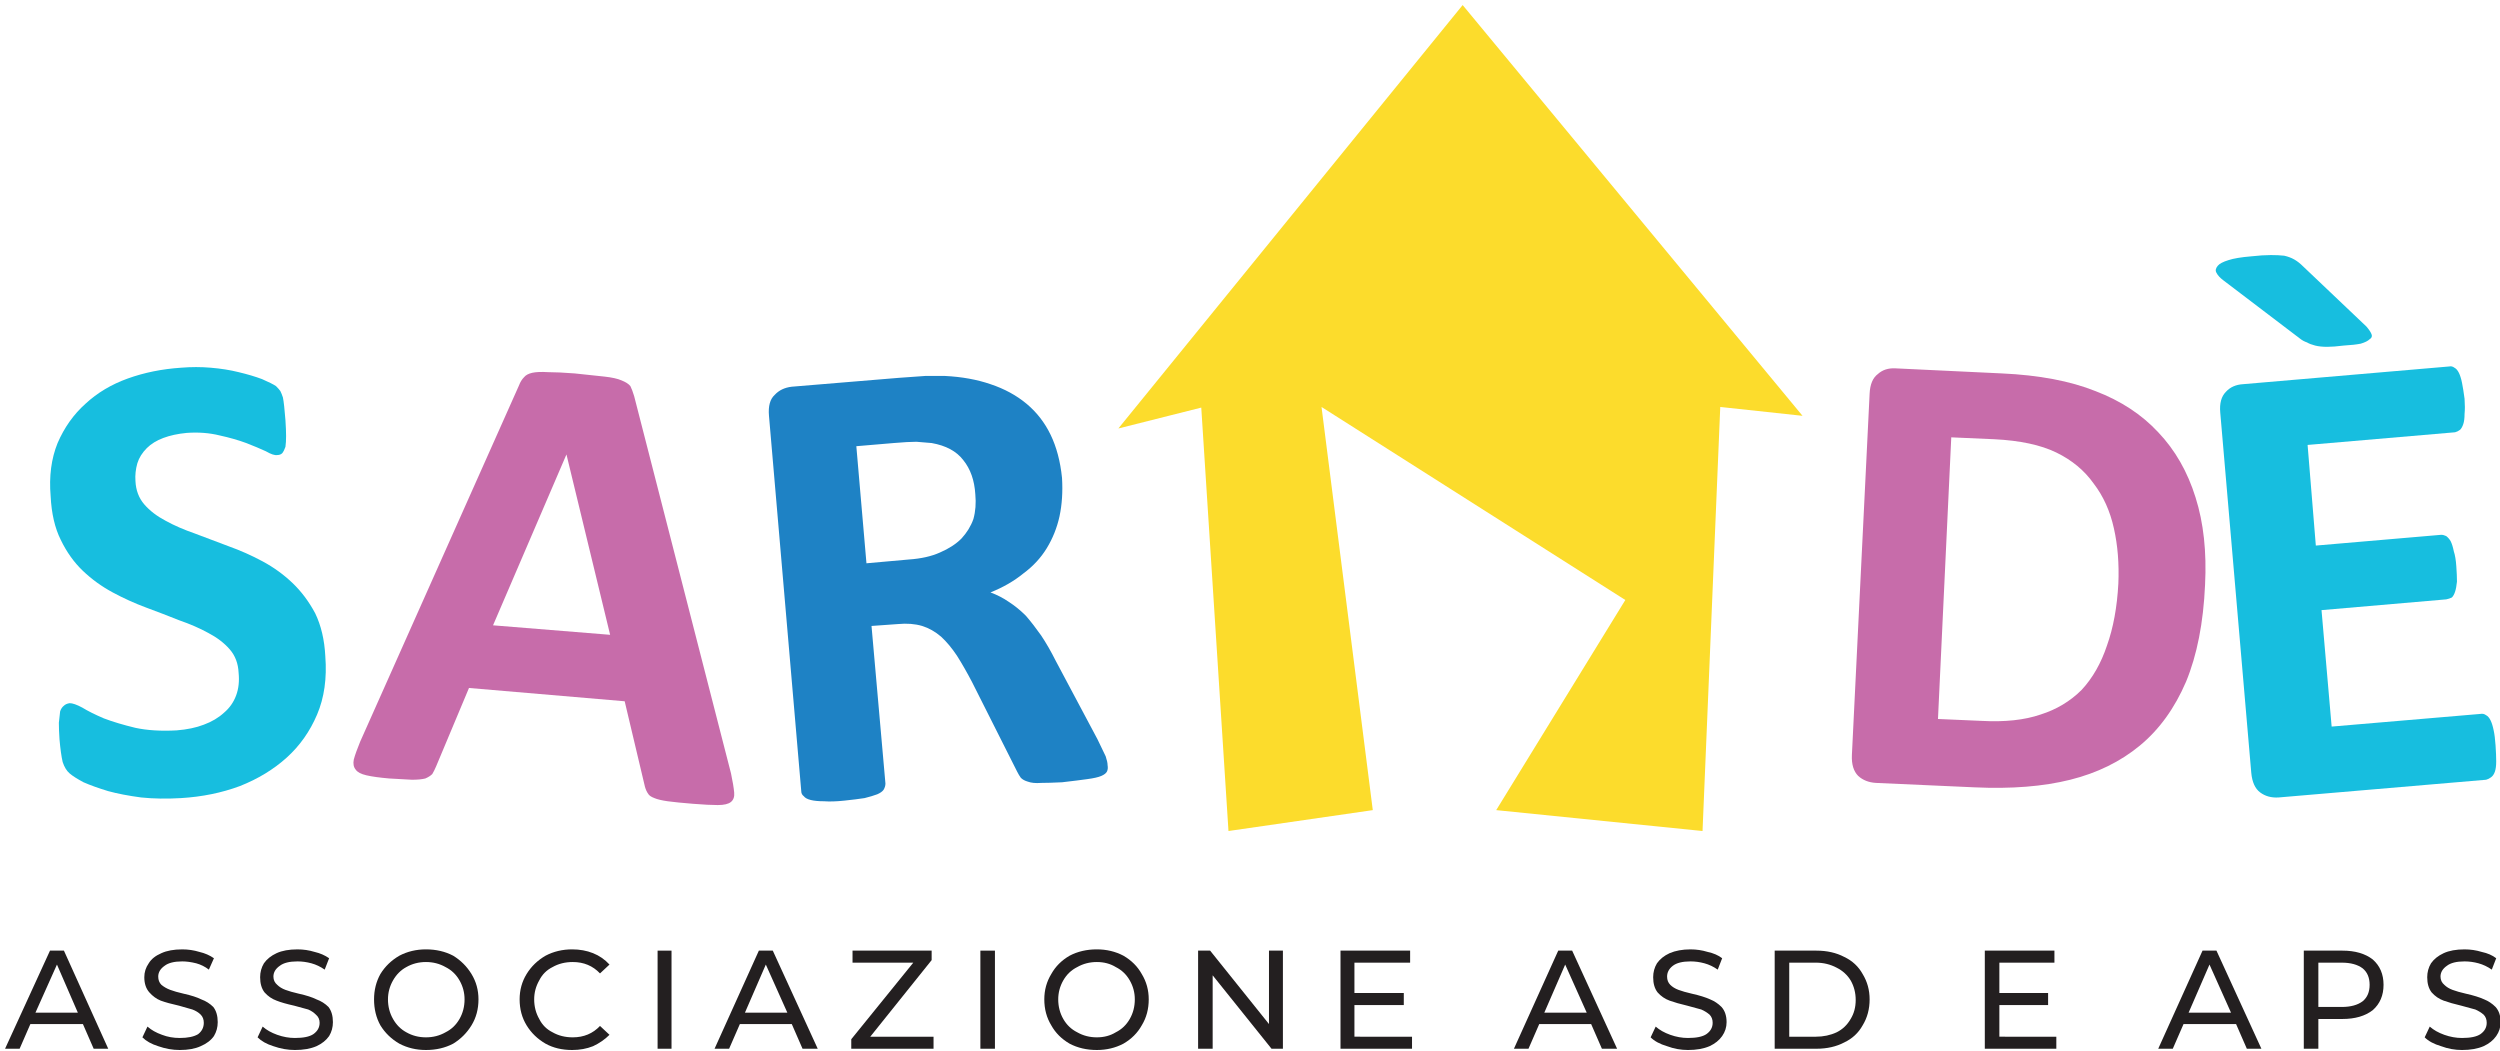
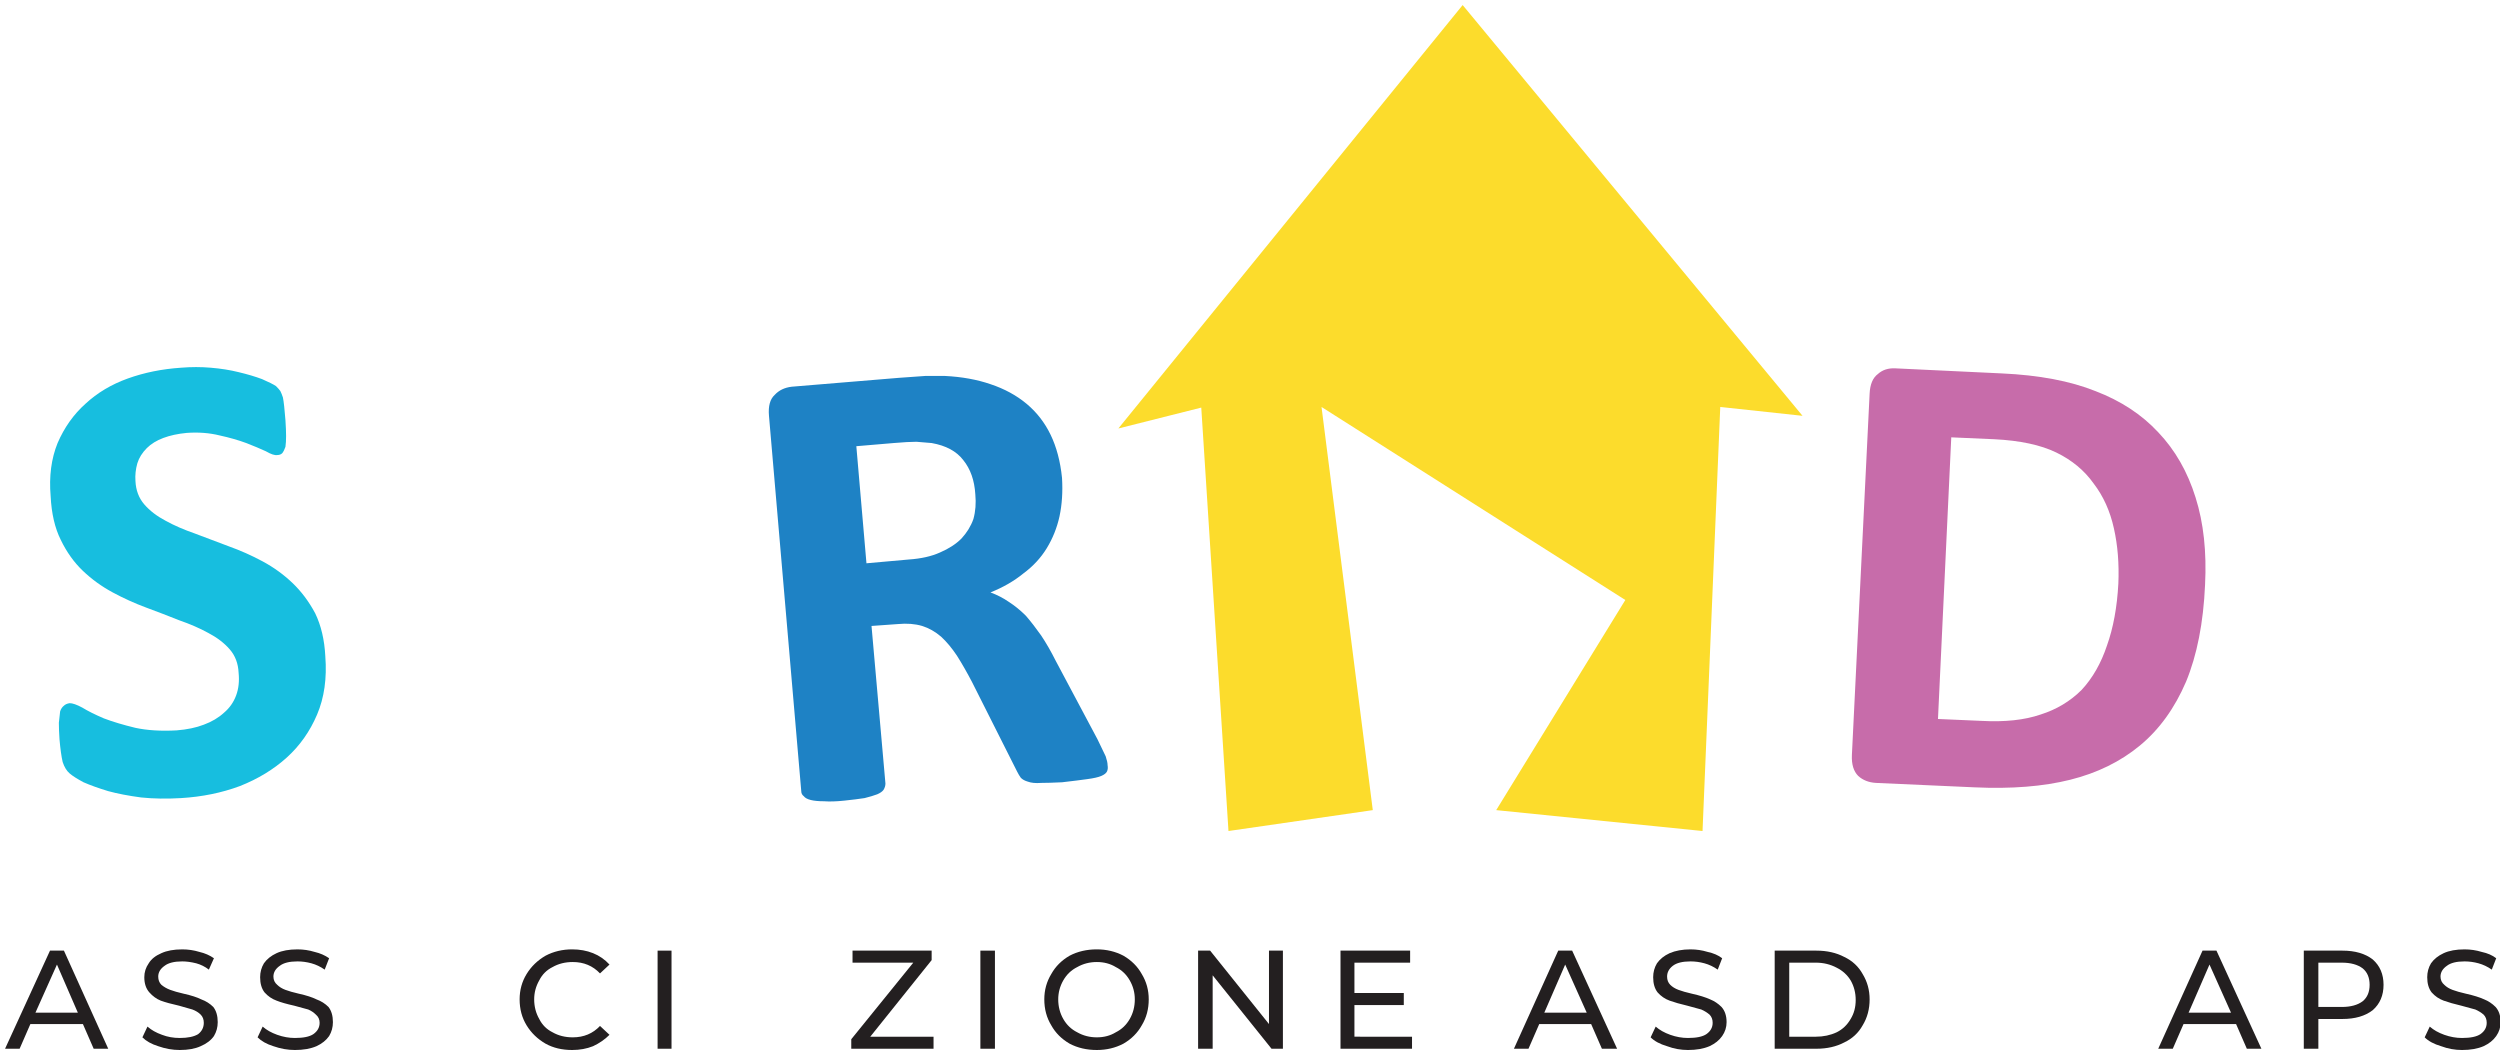
<svg xmlns="http://www.w3.org/2000/svg" viewBox="0 0 395 166" width="395" height="166">
  <style>.a{fill:#fcdc2c}.b{fill:#231f20}.c{fill:#17bedf}.d{fill:#c76caa}.e{fill:#1e82c5}</style>
  <path class="a" d="m194.1 131.3l22.8-3.3-8.1-63.7 48 30.5-20.4 33.2 32.6 3.3 2.8-67 13 1.4-53.7-64.9-54.4 66.9 13.1-3.3z" />
  <path fill-rule="evenodd" class="b" d="m13.1 161.8h-8.3l-1.7 3.9h-2.3l7.1-15.5h2.2l7 15.5h-2.3zm-0.8-1.8l-3.3-7.6-3.4 7.6z" />
  <path class="b" d="m25 165.3q-1.6-0.5-2.5-1.4l0.8-1.7q0.9 0.8 2.3 1.3 1.3 0.5 2.8 0.5 1.9 0 2.9-0.6 0.9-0.7 0.9-1.8 0-0.8-0.5-1.3-0.5-0.5-1.3-0.8-0.7-0.2-2.1-0.6-1.8-0.4-2.9-0.8-1-0.4-1.8-1.3-0.8-0.9-0.8-2.4 0-1.2 0.7-2.2 0.6-1 2-1.6 1.3-0.6 3.3-0.6 1.4 0 2.7 0.4 1.3 0.3 2.3 1l-0.8 1.8q-0.9-0.7-2-1-1.2-0.3-2.2-0.3-1.9 0-2.8 0.7-1 0.7-1 1.7 0 0.8 0.5 1.3 0.6 0.5 1.4 0.8 0.8 0.3 2.1 0.6 1.8 0.4 2.8 0.9 1.1 0.4 1.9 1.2 0.7 0.9 0.7 2.4 0 1.2-0.6 2.2-0.7 1-2.1 1.6-1.3 0.6-3.3 0.6-1.7 0-3.4-0.6z" />
  <path class="b" d="m43.2 165.3q-1.6-0.5-2.5-1.4l0.8-1.7q0.9 0.8 2.3 1.3 1.4 0.5 2.8 0.5 2 0 2.9-0.6 1-0.7 1-1.8 0-0.8-0.6-1.3-0.5-0.5-1.2-0.8-0.8-0.2-2.2-0.6-1.8-0.4-2.8-0.8-1.1-0.4-1.9-1.3-0.7-0.9-0.7-2.4 0-1.2 0.6-2.2 0.7-1 2-1.6 1.3-0.6 3.3-0.6 1.4 0 2.7 0.4 1.3 0.3 2.3 1l-0.7 1.8q-1-0.7-2.1-1-1.1-0.3-2.2-0.3-1.9 0-2.8 0.7-1 0.7-1 1.7 0 0.8 0.6 1.3 0.5 0.5 1.3 0.8 0.8 0.3 2.1 0.6 1.8 0.4 2.8 0.9 1.1 0.4 1.9 1.2 0.7 0.9 0.7 2.4 0 1.2-0.6 2.2-0.7 1-2 1.6-1.4 0.6-3.4 0.6-1.7 0-3.4-0.6z" />
-   <path fill-rule="evenodd" class="b" d="m63.1 164.9q-1.9-1.1-3-2.9-1-1.8-1-4.1 0-2.2 1-4 1.1-1.8 3-2.9 1.9-1 4.2-1 2.4 0 4.3 1 1.8 1.1 2.9 2.9 1.1 1.8 1.1 4 0 2.3-1.1 4.1-1.1 1.8-2.9 2.9-1.9 1-4.3 1-2.3 0-4.2-1zm7.3-1.8q1.4-0.7 2.2-2.1 0.8-1.4 0.8-3.1 0-1.6-0.8-3-0.8-1.4-2.2-2.1-1.4-0.8-3.1-0.8-1.7 0-3.1 0.8-1.3 0.7-2.1 2.1-0.8 1.4-0.8 3 0 1.7 0.8 3.1 0.8 1.4 2.1 2.1 1.4 0.8 3.1 0.8 1.7 0 3.1-0.8z" />
  <path class="b" d="m86.2 164.9q-1.9-1.1-3-2.9-1.1-1.8-1.1-4.1 0-2.2 1.1-4 1.1-1.8 3-2.9 1.9-1 4.2-1 1.8 0 3.3 0.6 1.5 0.6 2.6 1.8l-1.5 1.4q-1.7-1.8-4.3-1.8-1.8 0-3.2 0.8-1.4 0.7-2.1 2.1-0.8 1.4-0.8 3 0 1.7 0.8 3.1 0.7 1.4 2.1 2.1 1.4 0.8 3.2 0.8 2.6 0 4.3-1.8l1.5 1.4q-1.1 1.1-2.6 1.8-1.5 0.6-3.3 0.6-2.4 0-4.2-1z" />
  <path class="b" d="m103.9 150.2h2.2v15.5h-2.2z" />
-   <path fill-rule="evenodd" class="b" d="m125.1 161.8h-8.2l-1.7 3.9h-2.3l7-15.5h2.2l7.1 15.5h-2.4zm-0.7-1.8l-3.4-7.6-3.3 7.6z" />
  <path class="b" d="m147.5 163.8v1.9h-13v-1.5l9.8-12.1h-9.6v-1.9h12.5v1.5l-9.7 12.1z" />
  <path class="b" d="m154.9 150.2h2.3v15.5h-2.3z" />
  <path fill-rule="evenodd" class="b" d="m169 164.9q-1.9-1.1-2.9-2.9-1.1-1.8-1.1-4.1 0-2.2 1.1-4 1-1.8 2.9-2.9 1.9-1 4.3-1 2.3 0 4.2 1 1.9 1.1 2.9 2.9 1.1 1.8 1.1 4 0 2.3-1.1 4.1-1 1.8-2.9 2.9-1.9 1-4.2 1-2.4 0-4.3-1zm7.3-1.8q1.4-0.7 2.2-2.1 0.8-1.4 0.8-3.1 0-1.6-0.8-3-0.8-1.4-2.2-2.1-1.3-0.8-3-0.8-1.7 0-3.1 0.8-1.4 0.7-2.2 2.1-0.8 1.4-0.8 3 0 1.7 0.8 3.1 0.8 1.4 2.2 2.1 1.4 0.8 3.1 0.8 1.7 0 3-0.8z" />
  <path class="b" d="m202.7 150.2v15.5h-1.8l-9.3-11.6v11.6h-2.3v-15.5h1.9l9.3 11.6v-11.6z" />
  <path class="b" d="m223.1 163.8v1.9h-11.3v-15.5h11v1.9h-8.8v4.8h7.8v1.9h-7.8v5z" />
  <path fill-rule="evenodd" class="b" d="m251.4 161.8h-8.2l-1.7 3.9h-2.3l7-15.5h2.2l7.1 15.5h-2.4zm-0.7-1.8l-3.4-7.6-3.3 7.6z" />
  <path class="b" d="m263.4 165.3q-1.7-0.5-2.6-1.4l0.8-1.7q0.9 0.8 2.3 1.3 1.4 0.5 2.8 0.5 2 0 2.9-0.6 1-0.7 1-1.8 0-0.8-0.5-1.3-0.6-0.5-1.3-0.8-0.8-0.2-2.2-0.6-1.7-0.4-2.8-0.8-1.1-0.4-1.9-1.3-0.7-0.9-0.7-2.4 0-1.2 0.6-2.2 0.7-1 2-1.6 1.4-0.6 3.3-0.6 1.4 0 2.7 0.4 1.4 0.3 2.3 1l-0.7 1.8q-1-0.7-2.1-1-1.1-0.3-2.2-0.3-1.9 0-2.8 0.7-0.9 0.7-0.9 1.7 0 0.8 0.5 1.3 0.5 0.5 1.3 0.8 0.8 0.3 2.1 0.6 1.8 0.4 2.9 0.9 1 0.4 1.8 1.2 0.8 0.9 0.8 2.4 0 1.2-0.7 2.2-0.7 1-2 1.6-1.4 0.6-3.4 0.6-1.7 0-3.3-0.6z" />
  <path fill-rule="evenodd" class="b" d="m280.4 150.2h6.6q2.5 0 4.4 1 1.9 0.9 2.9 2.7 1.1 1.8 1.1 4 0 2.3-1.1 4.1-1 1.8-2.9 2.7-1.9 1-4.4 1h-6.6zm6.5 13.6q1.8 0 3.3-0.7 1.4-0.7 2.2-2.1 0.8-1.3 0.8-3 0-1.7-0.8-3.1-0.8-1.3-2.2-2-1.5-0.8-3.3-0.8h-4.2v11.7z" />
-   <path class="b" d="m324.9 163.8v1.9h-11.3v-15.5h11v1.9h-8.7v4.8h7.7v1.9h-7.7v5z" />
  <path fill-rule="evenodd" class="b" d="m353.3 161.8h-8.3l-1.7 3.9h-2.3l7-15.5h2.2l7.1 15.5h-2.3zm-0.8-1.8l-3.4-7.6-3.3 7.6z" />
  <path fill-rule="evenodd" class="b" d="m374.9 151.6q1.7 1.5 1.7 4 0 2.5-1.7 4-1.8 1.4-4.8 1.4h-3.8v4.7h-2.3v-15.5h6.1q3 0 4.8 1.4zm-1.6 6.6q1.1-0.9 1.1-2.6 0-1.7-1.1-2.6-1.2-0.9-3.3-0.9h-3.7v7h3.7q2.1 0 3.3-0.9z" />
  <path class="b" d="m385.7 165.3q-1.7-0.5-2.6-1.4l0.8-1.7q0.9 0.8 2.3 1.3 1.4 0.5 2.8 0.5 2 0 2.9-0.6 1-0.7 1-1.8 0-0.8-0.5-1.3-0.6-0.5-1.3-0.8-0.8-0.2-2.2-0.6-1.7-0.4-2.8-0.8-1.1-0.4-1.9-1.3-0.7-0.9-0.7-2.4 0-1.2 0.6-2.2 0.7-1 2-1.6 1.3-0.6 3.3-0.6 1.4 0 2.7 0.4 1.4 0.3 2.3 1l-0.7 1.8q-1-0.7-2.1-1-1.1-0.3-2.2-0.3-1.9 0-2.8 0.7-1 0.7-1 1.7 0 0.8 0.6 1.3 0.5 0.5 1.3 0.8 0.8 0.3 2.1 0.6 1.8 0.4 2.9 0.9 1 0.4 1.8 1.2 0.8 0.9 0.8 2.4 0 1.2-0.7 2.2-0.7 1-2 1.6-1.4 0.6-3.4 0.6-1.7 0-3.3-0.6z" />
  <path class="c" d="m51.4 103.7q0.4 5.2-1.3 9.2-1.7 4-4.8 6.8-3.1 2.8-7.4 4.5-4.3 1.6-9.3 1.9-3.4 0.2-6.3-0.1-3-0.4-5.2-1-2.3-0.7-3.9-1.4-1.5-0.8-2.2-1.4-0.7-0.6-1.1-1.8-0.3-1.3-0.5-3.6-0.1-1.5-0.1-2.6 0.1-1.1 0.2-1.8 0.2-0.6 0.6-0.9 0.3-0.3 0.9-0.4 0.7 0 2 0.7 1.3 0.8 3.4 1.7 2.1 0.8 5 1.5 2.8 0.6 6.5 0.4 2.5-0.2 4.3-0.9 1.9-0.7 3.2-1.9 1.3-1.1 1.9-2.7 0.6-1.6 0.4-3.6-0.1-2.2-1.4-3.7-1.3-1.5-3.4-2.6-2-1.1-4.6-2-2.5-1-5.2-2-2.7-1-5.3-2.4-2.6-1.4-4.7-3.4-2.1-2-3.5-4.9-1.4-2.8-1.6-6.9-0.4-4.7 1.1-8.4 1.6-3.7 4.4-6.2 2.8-2.6 6.7-4 3.9-1.4 8.4-1.7 2.4-0.2 4.7 0 2.4 0.2 4.4 0.7 2.1 0.5 3.7 1.1 1.6 0.7 2.2 1.1 0.5 0.5 0.7 0.8 0.2 0.4 0.4 1 0.1 0.5 0.2 1.4 0.1 0.9 0.2 2.2 0.1 1.5 0.1 2.5 0 1-0.1 1.7-0.2 0.6-0.5 1-0.3 0.3-0.8 0.3-0.6 0.1-1.8-0.6-1.3-0.6-3.1-1.3-1.9-0.7-4.2-1.2-2.4-0.6-5.2-0.4-2.1 0.2-3.7 0.8-1.6 0.6-2.6 1.6-1.1 1.1-1.5 2.4-0.4 1.4-0.3 2.8 0.1 2.2 1.4 3.7 1.3 1.5 3.4 2.6 2 1.1 4.6 2 2.6 1 5.3 2 2.8 1 5.4 2.4 2.6 1.4 4.7 3.4 2.1 2 3.6 4.8 1.4 2.9 1.6 6.8z" />
-   <path fill-rule="evenodd" class="d" d="m115.5 122.2q0.4 1.9 0.5 3 0.1 1-0.5 1.5-0.6 0.5-2.1 0.5-1.4 0-3.9-0.2-2.5-0.2-4-0.4-1.4-0.2-2.1-0.5-0.8-0.3-1-0.7-0.3-0.4-0.5-1.1l-3.2-13.5-24.6-2.1-5.2 12.4q-0.3 0.7-0.6 1.2-0.4 0.4-1.1 0.7-0.8 0.2-2.1 0.2-1.4-0.1-3.6-0.2-2.3-0.2-3.6-0.5-1.3-0.3-1.7-0.9-0.5-0.6-0.3-1.6 0.3-1.1 1-2.8l25.1-56.3q0.3-0.8 0.8-1.3 0.4-0.5 1.3-0.7 0.9-0.2 2.5-0.1 1.6 0 4.2 0.2 2.9 0.3 4.7 0.5 1.8 0.2 2.7 0.6 1 0.4 1.4 0.9 0.3 0.6 0.6 1.6zm-26-50.4l-11.6 27 18.5 1.5z" />
  <path fill-rule="evenodd" class="e" d="m175 120.9q0.1 0.6-0.1 1-0.2 0.4-0.9 0.7-0.7 0.3-2.2 0.5-1.4 0.2-4 0.5-2.1 0.1-3.3 0.1-1.3 0.1-2.1-0.2-0.7-0.2-1.1-0.6-0.3-0.4-0.6-1l-7.1-14.1q-1.2-2.3-2.4-4.2-1.2-1.8-2.5-3-1.4-1.2-3-1.7-1.7-0.5-3.8-0.3l-4.2 0.3 2.2 24.9q0 0.5-0.3 1-0.3 0.4-1 0.7-0.8 0.3-2 0.6-1.3 0.2-3.2 0.4-1.9 0.2-3.2 0.1-1.3 0-2.1-0.2-0.8-0.2-1.1-0.6-0.4-0.3-0.4-0.8l-5.1-59.3q-0.2-2.3 0.9-3.3 1-1.1 2.7-1.3l16.9-1.4q2.6-0.2 4.2-0.3 1.7 0 3.1 0 4 0.2 7.2 1.3 3.3 1.1 5.7 3.1 2.4 2 3.8 4.9 1.4 2.9 1.8 6.8 0.2 3.3-0.4 6.1-0.6 2.7-2 5-1.4 2.3-3.7 4-2.2 1.8-5.2 3 1.6 0.6 2.9 1.5 1.4 0.9 2.7 2.2 1.2 1.4 2.4 3.1 1.2 1.8 2.3 4l6.6 12.4q0.9 1.9 1.3 2.7 0.3 0.9 0.3 1.4zm-20.9-42.8q-0.2-3.3-1.9-5.4-1.6-2.1-5-2.7-1.1-0.1-2.4-0.2-1.3 0-3.6 0.2l-5.9 0.5 1.6 18.5 6.7-0.6q2.9-0.2 4.9-1.1 2.1-0.9 3.4-2.2 1.3-1.4 1.9-3.1 0.5-1.8 0.3-3.9z" />
  <path fill-rule="evenodd" class="d" d="m348.4 92.4q-0.4 9-3 15.3-2.7 6.3-7.3 10.1-4.6 3.8-11 5.4-6.4 1.6-15.1 1.2l-15.6-0.7q-1.7-0.1-2.8-1.1-1.1-1.1-1-3.3l2.8-57.1q0.1-2.2 1.3-3.1 1.1-1 2.8-0.9l16.8 0.8q8.8 0.4 14.8 2.8 6 2.3 9.9 6.5 4 4.2 5.9 10.3 1.9 6 1.5 13.8zm-13.7-0.2q0.2-4.7-0.7-8.7-0.9-4.1-3.2-7.1-2.2-3.1-5.9-4.9-3.7-1.8-9.8-2.1l-6.8-0.3-2.1 44.5 6.9 0.3q5.5 0.3 9.3-1 3.8-1.2 6.5-3.9 2.6-2.8 4-7 1.5-4.2 1.8-9.8z" />
-   <path class="c" d="m394.3 117.8q0.1 1.5 0.1 2.5 0 1-0.2 1.6-0.2 0.6-0.6 0.9-0.4 0.3-0.8 0.4l-32.8 2.8q-1.7 0.1-2.9-0.8-1.2-0.9-1.4-3.1l-4.9-56.9q-0.2-2.2 0.9-3.3 1-1.1 2.7-1.2l32.6-2.8q0.4-0.1 0.8 0.2 0.4 0.2 0.7 0.8 0.3 0.6 0.5 1.6 0.2 1 0.4 2.5 0.1 1.4 0 2.4 0 1-0.2 1.6-0.2 0.6-0.5 0.9-0.4 0.3-0.8 0.4l-23.3 2 1.3 15.9 19.8-1.7q0.4 0 0.8 0.2 0.4 0.3 0.7 0.8 0.3 0.6 0.5 1.6 0.3 0.9 0.4 2.4 0.1 1.4 0.1 2.4-0.1 1-0.3 1.6-0.2 0.6-0.5 0.9-0.4 0.2-0.9 0.3l-19.7 1.7 1.6 18.4 23.5-2q0.5-0.1 0.9 0.2 0.4 0.2 0.7 0.8 0.3 0.6 0.5 1.6 0.2 0.9 0.3 2.4zm-20.4-66.2q0.6 0.7 0.8 1.2 0.2 0.5-0.3 0.8-0.4 0.4-1.4 0.7-1 0.2-2.7 0.3-1.6 0.2-2.6 0.2-1.1 0-1.9-0.2-0.8-0.2-1.3-0.5-0.6-0.2-1.1-0.6l-12.1-9.2q-0.8-0.6-1.1-1.2-0.3-0.5 0.2-1.1 0.4-0.5 1.7-0.9 1.2-0.4 3.6-0.6 1.8-0.2 3.1-0.2 1.2 0 2.1 0.1 0.9 0.2 1.6 0.6 0.7 0.4 1.4 1.1z" />
</svg>